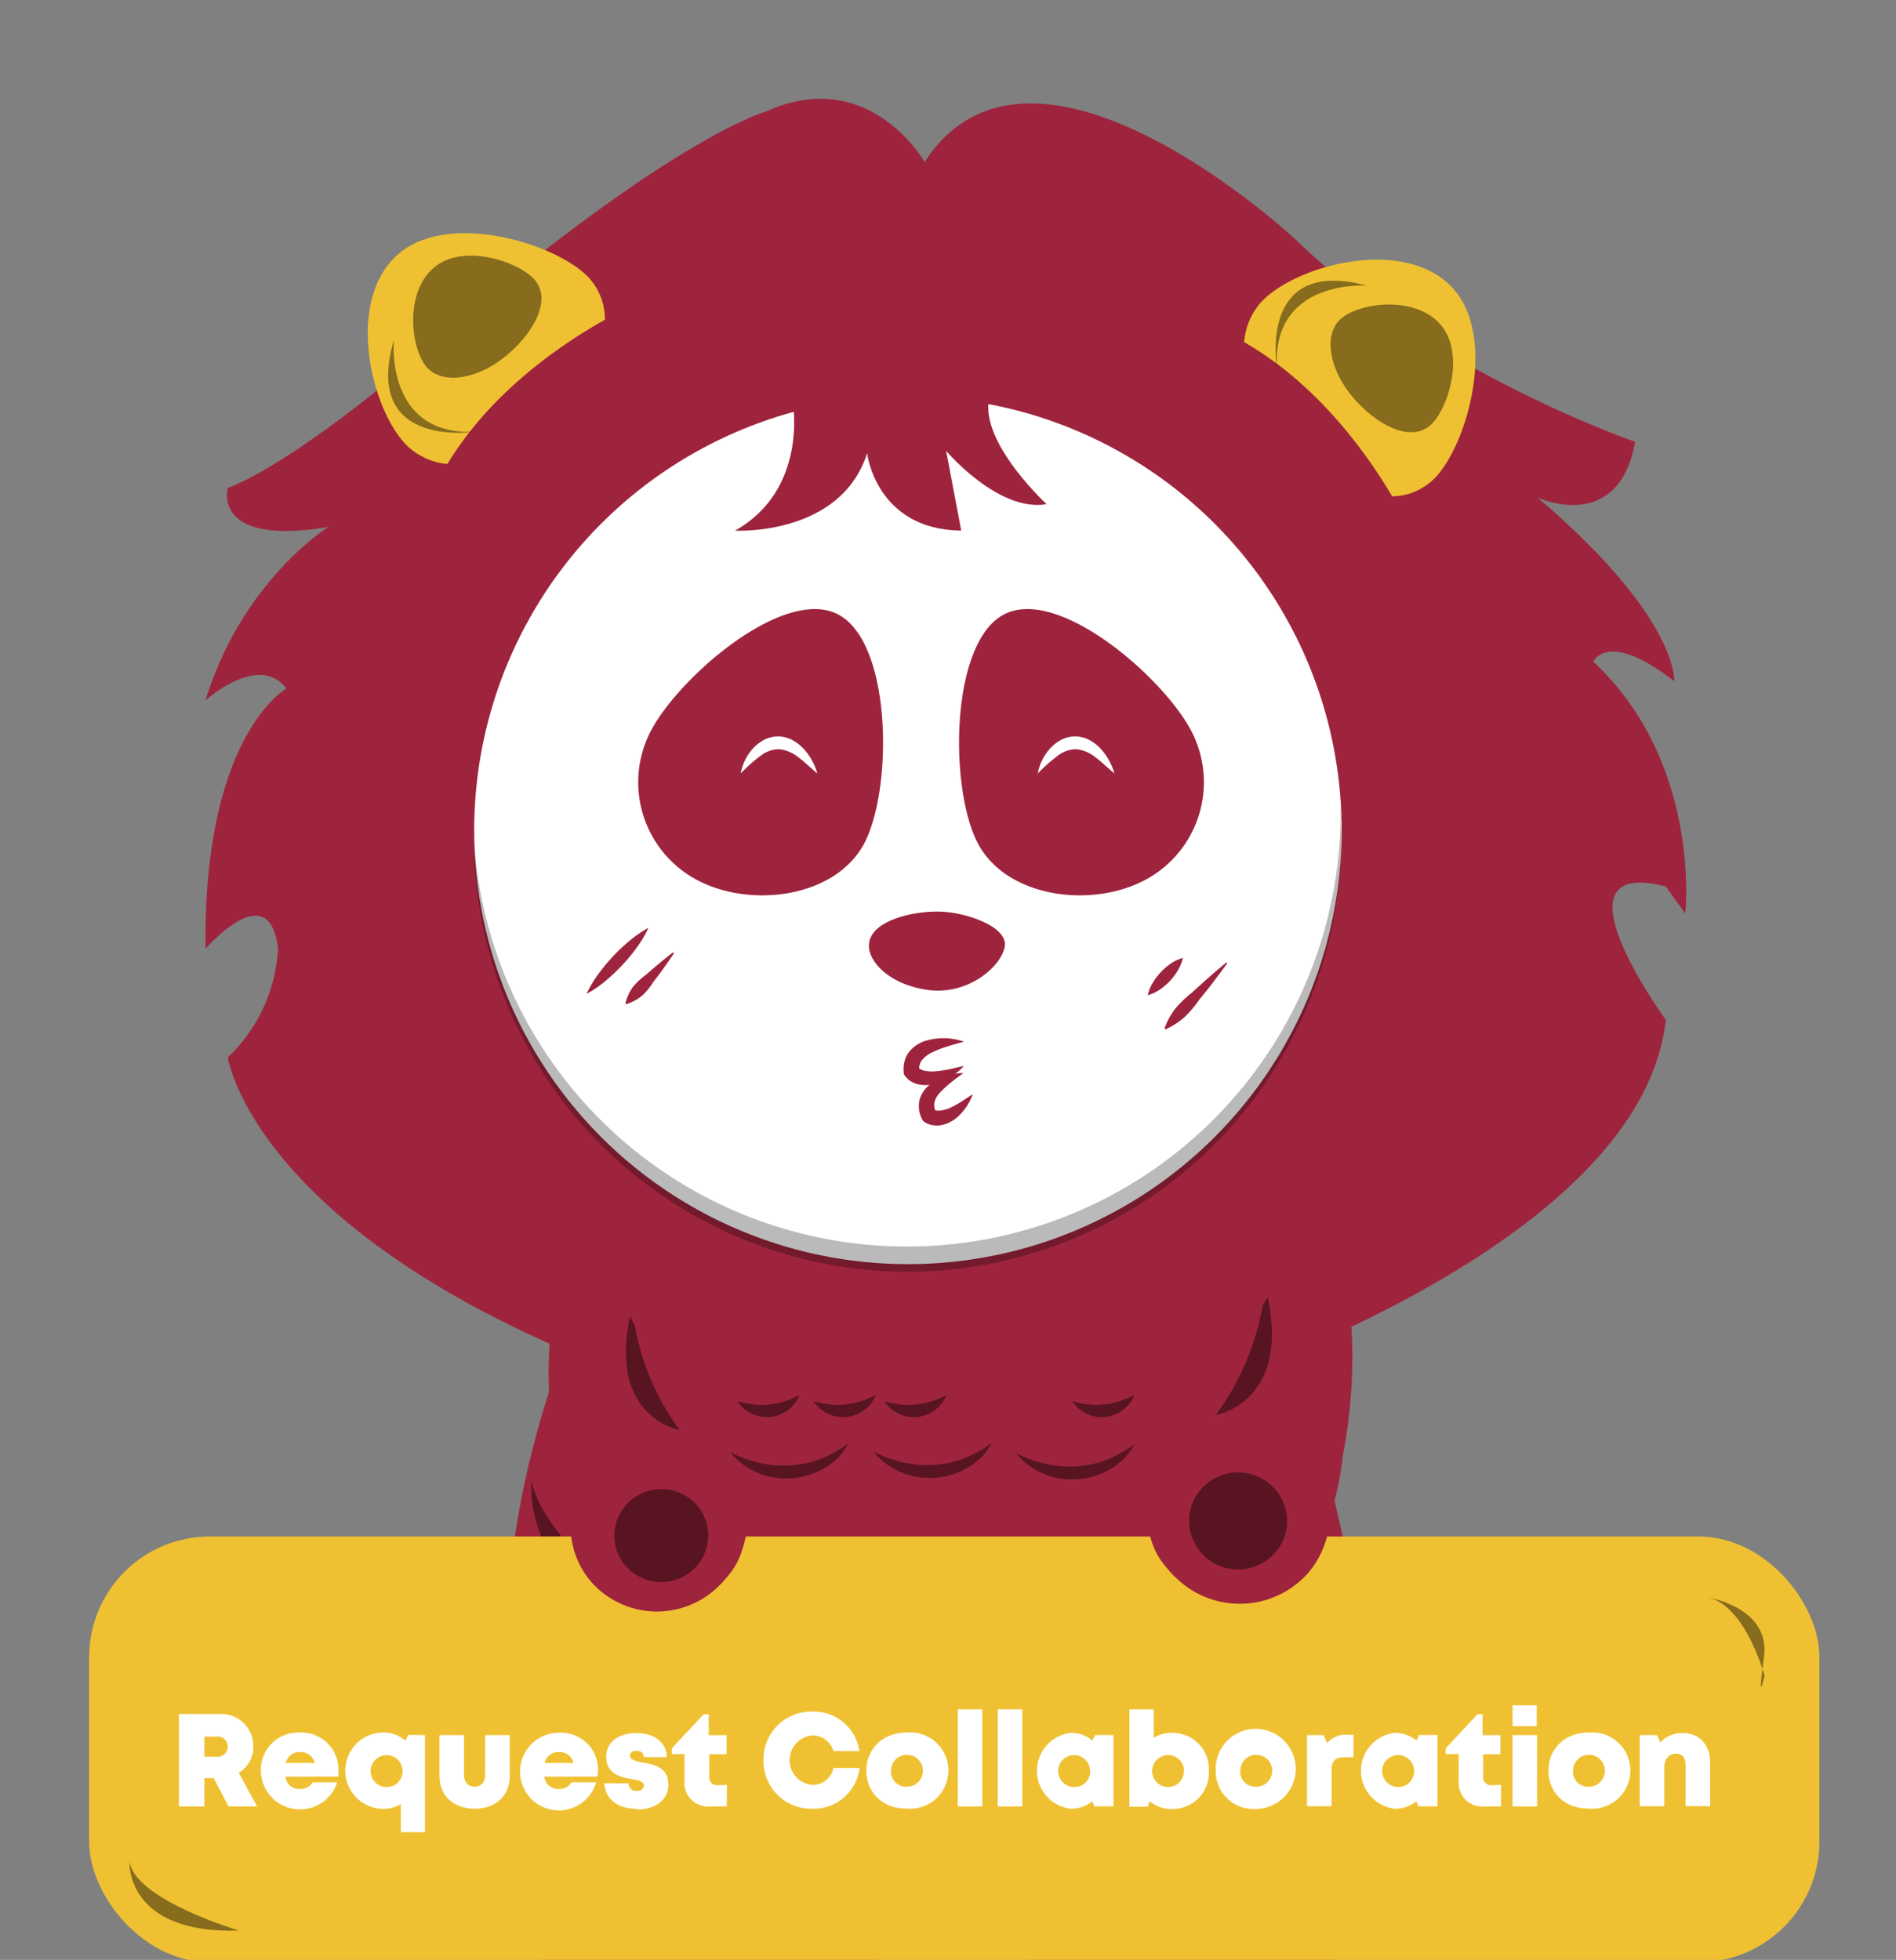
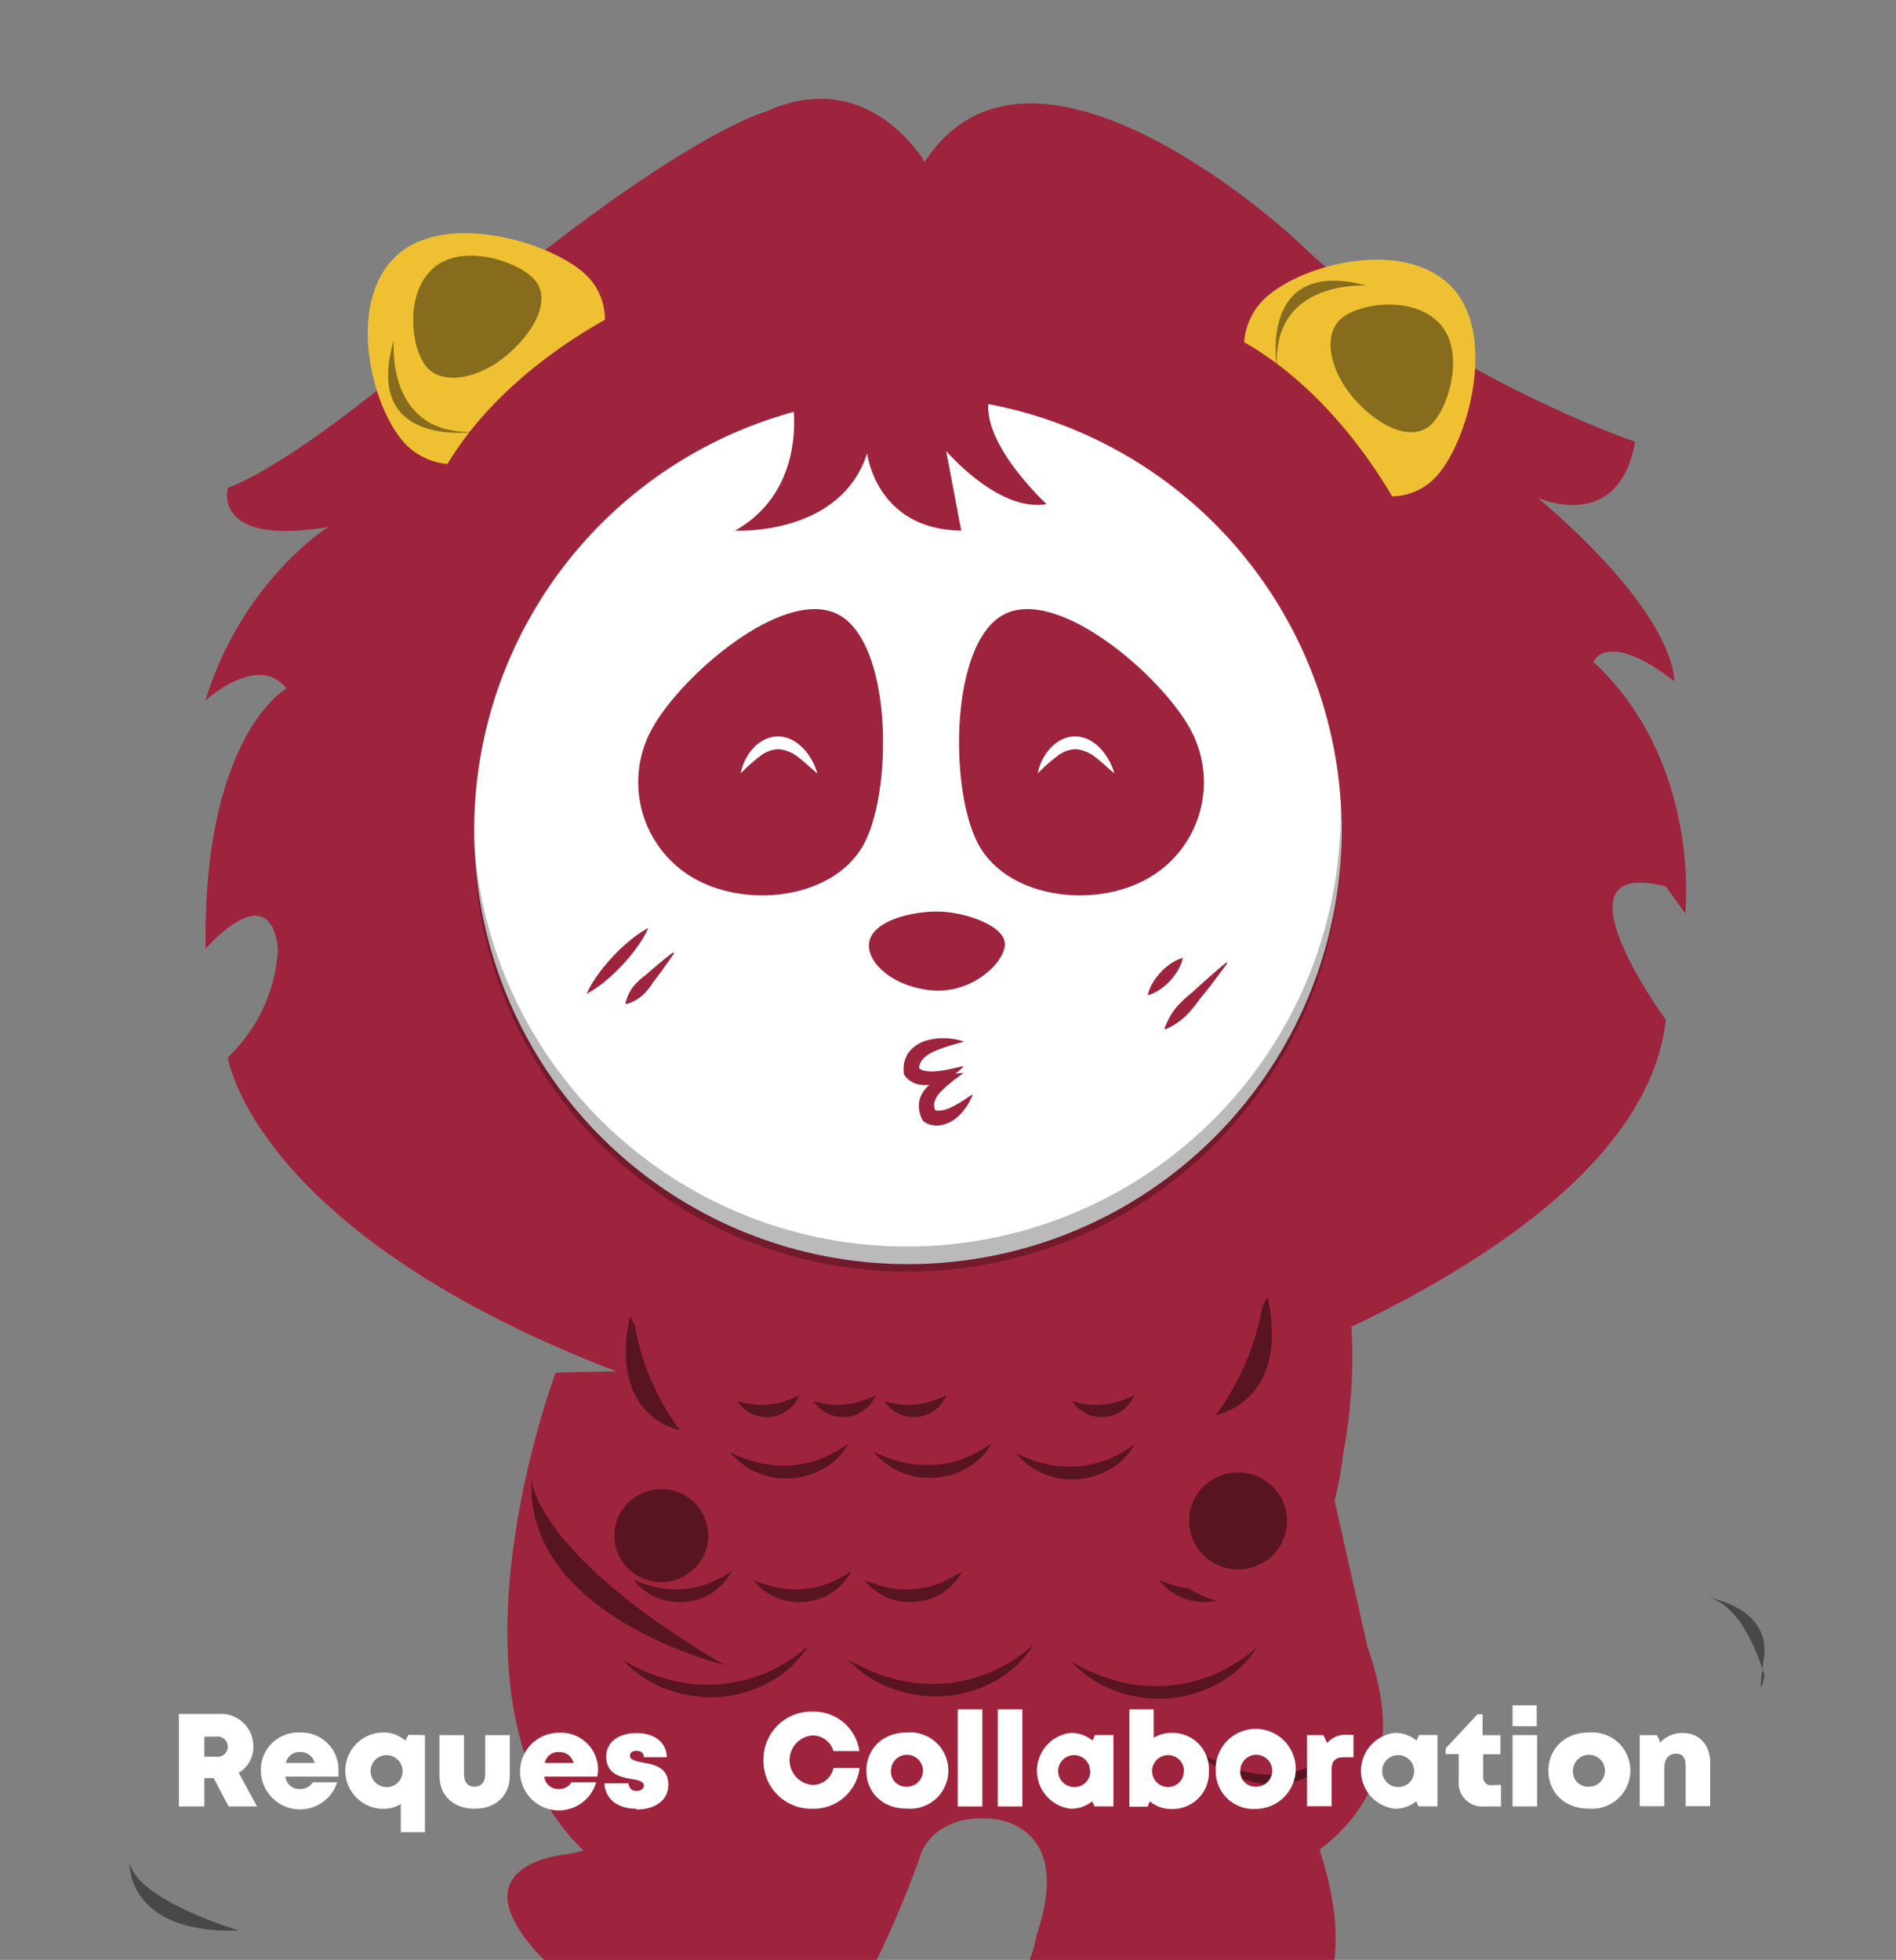
<svg xmlns="http://www.w3.org/2000/svg" viewBox="0 0 298 308">
  <rect x="0" y="0" width="298" height="308" fill="#808080" stroke="none" />
  <defs>
    <style>.cls-1{isolation:isolate;}.cls-2{fill:#9e243d;}.cls-3{fill:#efc132;}.cls-4,.cls-7{opacity:0.44;mix-blend-mode:soft-light;}.cls-5{fill:#fff;}.cls-6{opacity:0.27;}.cls-8{fill:none;}</style>
  </defs>
  <title>request collaboration</title>
  <g class="cls-1">
    <g id="Layer_1" data-name="Layer 1">
      <path class="cls-2" d="M145.33,25.45s-8.76-15.33-25-7.89c0,0-16.64,4.38-60,42.92,0,0-15.32,12.68-24.52,16.2,0,0-2.63,9.2,15.77,6.14,0,0-13.58,8.5-19.27,27.24,0,0,8.32-7.56,12.7-1.86,0,0-13.14,7.33-12.7,40.9,0,0,10.07-11.68,11.38,0a25.32,25.32,0,0,1-7.88,17.06s4.82,33.84,82.33,56.49c0,0,28.91,9.33,32,18.18,0,0,13.14-15.43,25.4-18.18,0,0,81.9-23,86.28-62.39,0,0-18.83-25.77,0-20.95l3.06,4.25s2.63-23.65-14.45-39.57c0,0,2.19-5.13,12.7,3.05,0,0,.88-9.8-21.46-28.84,0,0,12.7,5.87,15.33-8.77,0,0-32-11-53.43-31.85C203.57,37.58,162.4-.83,145.33,25.45Z" />
      <path class="cls-3" d="M70.32,72.92c6.83-11.31,17.87-18.81,24.75-22.67a9.64,9.64,0,0,0-2.91-7C86.72,38,69.43,32.84,61.88,40.61S58.59,64.78,64,70.06A10.62,10.62,0,0,0,70.32,72.92Z" />
      <path class="cls-4" d="M67.07,57.7c2.49,2.85,8.23,1.93,12.83-2.08S86.53,46.78,84,43.93s-11.28-5.81-15.88-1.81S64.58,54.84,67.07,57.7Z" />
      <path class="cls-4" d="M61.9,53.46s-1.43,15,12.68,14.4C74.58,67.86,56.87,70.58,61.9,53.46Z" />
      <path class="cls-3" d="M195.55,53.77C207,60.32,214.79,71.18,218.81,78a9.59,9.59,0,0,0,6.9-3.08c5.15-5.56,9.89-23,1.94-30.33s-24.25-2.7-29.4,2.86A10.6,10.6,0,0,0,195.55,53.77Z" />
      <path class="cls-4" d="M210.69,50.15c-2.8,2.56-1.73,8.28,2.38,12.78s9,6.4,11.8,3.85,5.53-11.42,1.41-15.92S213.49,47.6,210.69,50.15Z" />
      <path class="cls-4" d="M214.8,44.88s-15-1.07-14.09,13C200.71,57.91,197.56,40.27,214.8,44.88Z" />
      <circle class="cls-5" cx="142.7" cy="130.49" r="68.17" />
      <path class="cls-2" d="M124.6,63.21s2.48,13.68-9.07,20.18c0,0,16.59.92,20.76-12.17,0,0,1.36,12,14.79,12.17l-2.37-12.53s8.21,9.69,15.79,8.37c0,0-13.28-12.22-7.89-19.07C156.61,60.16,136.08,55.47,124.6,63.21Z" />
      <path class="cls-6" d="M210.81,128.89c0-.66-.06-1.33-.11-2a68.17,68.17,0,0,1-136.17,5.57c0,.67,0,1.33,0,2a68.17,68.17,0,1,0,136.23-5.58Z" />
      <path class="cls-2" d="M83.86,268s52.94,14.33,111.74-2c0,0,29.42-10.88,4.65-46.68L89.13,224.1S73.25,258.92,83.86,268Z" />
      <g class="cls-7">
        <path d="M97.46,230.4a19.55,19.55,0,0,0,3.7,1.11,13.92,13.92,0,0,0,7.12-.63,19.25,19.25,0,0,0,3.44-1.75,8.13,8.13,0,0,1-6.78,4.53A8.24,8.24,0,0,1,97.46,230.4Z" />
      </g>
      <g class="cls-7">
-         <path d="M114.85,230.4a19.55,19.55,0,0,0,3.7,1.11,13.92,13.92,0,0,0,7.12-.63,19.25,19.25,0,0,0,3.44-1.75,8.13,8.13,0,0,1-6.78,4.53A8.24,8.24,0,0,1,114.85,230.4Z" />
-       </g>
+         </g>
      <g class="cls-7">
        <path d="M131,230.4a19.34,19.34,0,0,0,3.7,1.11,14.07,14.07,0,0,0,3.6.15,13.9,13.9,0,0,0,3.51-.78,18.92,18.92,0,0,0,3.44-1.75,8.13,8.13,0,0,1-6.78,4.53A8.22,8.22,0,0,1,131,230.4Z" />
      </g>
      <g class="cls-7">
-         <path d="M173.85,230.4a19.55,19.55,0,0,0,3.7,1.11,13.92,13.92,0,0,0,7.12-.63,19.59,19.59,0,0,0,3.44-1.75,8.15,8.15,0,0,1-6.78,4.53A8.24,8.24,0,0,1,173.85,230.4Z" />
-       </g>
+         </g>
      <g class="cls-7">
        <path d="M95.88,242.06a21.33,21.33,0,0,0,5.15,1.87,17.38,17.38,0,0,0,5.23.32,17.75,17.75,0,0,0,5.09-1.26,21.8,21.8,0,0,0,4.73-2.77,12.6,12.6,0,0,1-20.2,1.84Z" />
      </g>
      <g class="cls-7">
        <path d="M120.34,241.61a21.37,21.37,0,0,0,5.15,1.88,17.53,17.53,0,0,0,10.32-.94,21.8,21.8,0,0,0,4.73-2.77,12.61,12.61,0,0,1-20.2,1.83Z" />
      </g>
      <g class="cls-7">
        <path d="M144.65,241.52a21.27,21.27,0,0,0,5.14,1.87,17.46,17.46,0,0,0,5.24.32,17.84,17.84,0,0,0,5.09-1.26,21.73,21.73,0,0,0,4.72-2.77,12.59,12.59,0,0,1-20.19,1.84Z" />
      </g>
      <g class="cls-7">
        <path d="M169.49,241.47a21.77,21.77,0,0,0,5.15,1.87A17.53,17.53,0,0,0,185,242.4a21.8,21.8,0,0,0,4.73-2.77,12.6,12.6,0,0,1-20.2,1.84Z" />
      </g>
      <path class="cls-2" d="M214.94,258.86,204.7,213.3,87.34,215.7s-19.7,52.17,4.38,75.11a24.38,24.38,0,0,1-2.8.61s-20.61,1.73,0,19.8c0,0,24.85,31.41,48.17-1.79a156.7,156.7,0,0,0,7.8-18.47s2.1-5.71,10.52-5.17c0,0,13.75.07,7.48,18.41h0a16.71,16.71,0,0,1-2.63,6.71s-12.06,15.64,17.05,14.7c0,0,43.38,6.08,30.09-34.95C216.31,284,220.32,273.9,214.94,258.86Z" />
      <g class="cls-7">
        <path d="M99.59,248.28a19.58,19.58,0,0,0,4,1.25,13.93,13.93,0,0,0,3.91.19,14.11,14.11,0,0,0,3.82-.87,19.57,19.57,0,0,0,3.69-1.94,8.91,8.91,0,0,1-7.33,4.81A9,9,0,0,1,99.59,248.28Z" />
      </g>
      <g class="cls-7">
        <path d="M118.38,248.28a19.58,19.58,0,0,0,4,1.25,14,14,0,0,0,3.92.19,14.13,14.13,0,0,0,3.81-.87,20,20,0,0,0,3.7-1.94,8.92,8.92,0,0,1-7.34,4.81A9,9,0,0,1,118.38,248.28Z" />
      </g>
      <g class="cls-7">
        <path d="M135.83,248.28a19.2,19.2,0,0,0,4,1.25,13.93,13.93,0,0,0,3.91.19,14.28,14.28,0,0,0,3.82-.87,19.57,19.57,0,0,0,3.69-1.94,8.91,8.91,0,0,1-7.33,4.81A9,9,0,0,1,135.83,248.28Z" />
      </g>
      <g class="cls-7">
        <path d="M182.13,248.28a19.58,19.58,0,0,0,4,1.25,13.93,13.93,0,0,0,3.91.19,14.11,14.11,0,0,0,3.82-.87,19.57,19.57,0,0,0,3.69-1.94,8.91,8.91,0,0,1-7.33,4.81A9,9,0,0,1,182.13,248.28Z" />
      </g>
      <g class="cls-7">
        <path d="M97.88,260.88a28.77,28.77,0,0,0,7.31,3.09,23.73,23.73,0,0,0,7.68.71,23,23,0,0,0,7.49-1.78,25.81,25.81,0,0,0,6.68-4.24,16.56,16.56,0,0,1-6,5.64,19.23,19.23,0,0,1-8,2.38,19.81,19.81,0,0,1-8.29-1.23A17.69,17.69,0,0,1,97.88,260.88Z" />
      </g>
      <g class="cls-7">
        <path d="M133.23,260.75a28.71,28.71,0,0,0,7.31,3.09,23.76,23.76,0,0,0,7.68.71,22.91,22.91,0,0,0,7.49-1.78,25.86,25.86,0,0,0,6.69-4.24,16.59,16.59,0,0,1-6,5.64,19.18,19.18,0,0,1-8,2.38,19.77,19.77,0,0,1-8.29-1.23A17.66,17.66,0,0,1,133.23,260.75Z" />
      </g>
      <g class="cls-7">
        <path d="M168.37,261.11a29,29,0,0,0,7.31,3.1,24.3,24.3,0,0,0,7.68.71,23,23,0,0,0,7.49-1.79,25.64,25.64,0,0,0,6.68-4.24,16.4,16.4,0,0,1-6,5.64,19.18,19.18,0,0,1-8,2.38,19.76,19.76,0,0,1-8.29-1.22A17.57,17.57,0,0,1,168.37,261.11Z" />
      </g>
      <ellipse class="cls-8" cx="148.55" cy="131.53" rx="156.45" ry="159.8" />
      <path class="cls-4" d="M83.55,232.47s.39,11.63,30.33,29.19C113.88,261.66,82.32,254,83.55,232.47Z" />
      <path class="cls-4" d="M213.25,271.54s-9.42,14.93-27.15,2.25C186.1,273.79,202.1,290.11,213.25,271.54Z" />
      <rect class="cls-8" x="-3.43" y="-7.16" width="301.92" height="315.52" />
-       <rect class="cls-3" x="14.01" y="241.46" width="271.95" height="66.9" rx="18.97" />
      <path class="cls-2" d="M198.22,197.29l11.2-3c5.93,14.78,1.63,34.47,1.63,34.47a46.26,46.26,0,0,1-2.07,9.67,14,14,0,0,1-3.59,9,14.35,14.35,0,0,1-20.38.69,15,15,0,0,1-1.6-1.7,11.57,11.57,0,0,1-2.54-4.64,14.29,14.29,0,0,1,2.82-14.16,13.8,13.8,0,0,1,6.28-4C197.84,214.56,198.22,197.29,198.22,197.29Z" />
      <ellipse class="cls-4" cx="194.12" cy="239.63" rx="7.61" ry="7.68" transform="matrix(0.07, -1, 1, 0.07, -58.62, 416.36)" />
      <path class="cls-4" d="M198.44,205.22a40.91,40.91,0,0,1-7.36,17.16s11.67-1.94,8.18-18.54" />
-       <path class="cls-2" d="M100,200.63l-10.76-2.91c-5.7,14.21-1.56,33.13-1.56,33.13a44.64,44.64,0,0,0,2,9.29,13.47,13.47,0,0,0,3.45,8.69,13.8,13.8,0,0,0,19.59.66,14.72,14.72,0,0,0,1.53-1.64,11.13,11.13,0,0,0,2.44-4.45,13.74,13.74,0,0,0-2.71-13.61,13.15,13.15,0,0,0-6-3.82C100.34,217.22,100,200.63,100,200.63Z" />
      <ellipse class="cls-4" cx="103.92" cy="241.32" rx="7.38" ry="7.31" transform="translate(-16.77 7.94) rotate(-4.05)" />
      <path class="cls-4" d="M99.77,208.25a39.22,39.22,0,0,0,7.07,16.48S95.63,222.87,99,206.92" />
      <path class="cls-4" d="M20.35,292.56s-.7,11.39,17.23,10.83C37.58,303.39,21.3,298.6,20.35,292.56Z" />
      <path class="cls-4" d="M268.18,251s10.23,1.42,9.06,9.57.1,2.79.1,2.79S274.27,251.92,268.18,251Z" />
      <path class="cls-5" d="M33.58,279.43H32.12v4.45h-4V269.35h6.3a5.07,5.07,0,0,1,5.4,5.14,4.66,4.66,0,0,1-2.3,4.1l2.88,5.29H35.93Zm-1.46-3.37H34a1.59,1.59,0,1,0,0-3.15H32.12Z" />
      <path class="cls-5" d="M53.18,279.19H44.86a2.17,2.17,0,0,0,2.29,1.95,2.25,2.25,0,0,0,2-1.05H53a6.15,6.15,0,0,1-12-1.82,5.85,5.85,0,0,1,6.09-6,5.82,5.82,0,0,1,6.11,5.87A7.12,7.12,0,0,1,53.18,279.19Zm-8.25-2.14h4.53a2.25,2.25,0,0,0-2.31-1.72A2.16,2.16,0,0,0,44.93,277.05Z" />
      <path class="cls-5" d="M66.79,272.67v15.25H63v-4.41a5.22,5.22,0,0,1-2.73.75,6,6,0,0,1,0-12,5.16,5.16,0,0,1,3.43,1.27l.5-.9Zm-3.52,5.6a2.51,2.51,0,1,0-2.51,2.57A2.47,2.47,0,0,0,63.27,278.27Z" />
      <path class="cls-5" d="M69.07,279.07v-6.4h3.86v6.23c0,1.18.64,1.88,1.67,1.88s1.66-.71,1.66-1.88v-6.23h3.86v6.4c0,3.13-2.21,5.17-5.52,5.17S69.07,282.2,69.07,279.07Z" />
      <path class="cls-5" d="M93.87,279.19H85.55a2.17,2.17,0,0,0,2.28,1.95,2.24,2.24,0,0,0,2-1.05H93.7a6.1,6.1,0,1,1-5.87-7.79A5.82,5.82,0,0,1,94,278.17,7.12,7.12,0,0,1,93.87,279.19Zm-8.25-2.14h4.53a2.26,2.26,0,0,0-2.32-1.72A2.16,2.16,0,0,0,85.62,277.05Z" />
      <path class="cls-5" d="M100,284.24c-3,0-4.91-1.61-5-4H98.8a1.16,1.16,0,0,0,1.3,1.2c.57,0,1.1-.29,1.1-.87s-.85-.83-1.92-1c-1.74-.28-4-.8-4-3.52,0-2.25,1.91-3.7,4.78-3.7s4.7,1.52,4.75,3.79h-3.62c0-.71-.48-1-1.18-1s-1,.31-1,.83.86.79,1.92,1c1.77.31,4.12.68,4.12,3.52,0,2.34-2,3.87-5,3.87Z" />
-       <path class="cls-5" d="M114.24,280.5v3.38h-2.65a3.69,3.69,0,0,1-4-4v-4.23h-2v-.9l5-5.35h.8v3.28h2.81v3h-2.72v3.57a1.2,1.2,0,0,0,1.3,1.29Z" />
      <path class="cls-5" d="M120,276.63a7.5,7.5,0,0,1,7.72-7.65,7.22,7.22,0,0,1,7.35,6.2H131a3.43,3.43,0,0,0-3.28-2.46,3.9,3.9,0,0,0,0,7.78,3.33,3.33,0,0,0,3.28-2.67h4.1a7.25,7.25,0,0,1-7.39,6.41A7.49,7.49,0,0,1,120,276.63Z" />
      <path class="cls-5" d="M136.17,278.27c0-3.47,2.63-6,6.29-6a6,6,0,1,1,0,11.94C138.8,284.24,136.17,281.74,136.17,278.27Zm6.29,2.51a2.51,2.51,0,1,0-2.42-2.51,2.36,2.36,0,0,0,2.42,2.51Z" />
      <path class="cls-5" d="M150.53,268.62h3.86v15.26h-3.86Z" />
      <path class="cls-5" d="M156.82,268.62h3.86v15.26h-3.86Z" />
      <path class="cls-5" d="M175,272.66v11.21h-3l-.33-.8a5.27,5.27,0,0,1-3.38,1.17,6,6,0,0,1,0-11.92,5.26,5.26,0,0,1,3.42,1.21l.4-.87Zm-3.67,5.61a2.51,2.51,0,1,0-2.51,2.56A2.47,2.47,0,0,0,171.36,278.27Z" />
      <path class="cls-5" d="M190,278.28a5.7,5.7,0,0,1-5.89,6,5.15,5.15,0,0,1-3.38-1.2l-.36.84h-2.86V268.62h3.82v4.47a5.27,5.27,0,0,1,2.78-.77A5.7,5.7,0,0,1,190,278.28Zm-3.9,0a2.51,2.51,0,1,0-2.51,2.55A2.46,2.46,0,0,0,186.06,278.28Z" />
      <path class="cls-5" d="M191.08,278.27a6.29,6.29,0,1,1,6.28,6A5.92,5.92,0,0,1,191.08,278.27Zm6.28,2.51a2.51,2.51,0,1,0-2.42-2.51,2.36,2.36,0,0,0,2.42,2.51Z" />
      <path class="cls-5" d="M212.73,272.62v3.53h-1.5c-1.37,0-1.94.6-1.94,2v5.7h-3.86V272.67H208l.6,1.25a3.72,3.72,0,0,1,3.08-1.3Z" />
      <path class="cls-5" d="M225.93,272.66v11.21h-3l-.33-.8a5.27,5.27,0,0,1-3.38,1.17,6,6,0,0,1,0-11.92,5.28,5.28,0,0,1,3.42,1.21l.39-.87Zm-3.67,5.61a2.51,2.51,0,1,0-2.51,2.56A2.47,2.47,0,0,0,222.26,278.27Z" />
      <path class="cls-5" d="M235.92,280.5v3.38h-2.65a3.69,3.69,0,0,1-4-4v-4.23h-2.05v-.9l5-5.35h.8v3.28h2.81v3h-2.72v3.57a1.2,1.2,0,0,0,1.3,1.29Z" />
      <path class="cls-5" d="M237.73,272.67h3.86v11.21h-3.86Zm0-4.68h3.8v3.28h-3.8Z" />
      <path class="cls-5" d="M243.37,278.27c0-3.47,2.62-6,6.28-6a6,6,0,1,1,0,11.94C246,284.24,243.37,281.74,243.37,278.27Zm6.28,2.51a2.51,2.51,0,1,0-2.42-2.51,2.35,2.35,0,0,0,2.42,2.51Z" />
      <path class="cls-5" d="M268.79,277v6.84h-3.85v-6.3c0-1.31-.49-1.95-1.47-1.95-1.2,0-1.89.84-1.89,2.26v6h-3.86V272.67h2.71l.53,1.16a4.63,4.63,0,0,1,3.52-1.49C267.09,272.34,268.79,274.19,268.79,277Z" />
      <path class="cls-4" d="M115.84,220.19a18.32,18.32,0,0,0,2.62.52,11.18,11.18,0,0,0,2.38,0,11.3,11.3,0,0,0,2.33-.46,17.94,17.94,0,0,0,2.49-1,5.55,5.55,0,0,1-9.82.88Z" />
      <path class="cls-4" d="M127.82,220.19a18.32,18.32,0,0,0,2.62.52,11.18,11.18,0,0,0,2.38,0,11.3,11.3,0,0,0,2.33-.46,17.94,17.94,0,0,0,2.49-1,5.55,5.55,0,0,1-9.82.88Z" />
      <path class="cls-4" d="M138.94,220.19a18.6,18.6,0,0,0,2.62.52,11.18,11.18,0,0,0,2.38,0,11.3,11.3,0,0,0,2.33-.46,17.47,17.47,0,0,0,2.49-1,5.55,5.55,0,0,1-9.82.88Z" />
      <path class="cls-4" d="M168.46,220.19a18.32,18.32,0,0,0,2.62.52,11.18,11.18,0,0,0,2.38,0,11.3,11.3,0,0,0,2.33-.46,17.47,17.47,0,0,0,2.49-1,5.55,5.55,0,0,1-9.82.88Z" />
      <path class="cls-4" d="M114.75,228.22a22,22,0,0,0,4.74,1.7,16.5,16.5,0,0,0,4.79.36,15.85,15.85,0,0,0,4.67-1,19.8,19.8,0,0,0,4.39-2.45,9.58,9.58,0,0,1-3.7,3.85,11.71,11.71,0,0,1-5.23,1.63A11.35,11.35,0,0,1,114.75,228.22Z" />
      <path class="cls-4" d="M137.28,228.14a22.79,22.79,0,0,0,4.75,1.7,16.81,16.81,0,0,0,4.78.36,15.84,15.84,0,0,0,4.68-1,19.8,19.8,0,0,0,4.39-2.45,9.7,9.7,0,0,1-3.7,3.85,11.61,11.61,0,0,1-5.23,1.62A11.35,11.35,0,0,1,137.28,228.14Z" />
      <path class="cls-4" d="M159.69,228.37a22,22,0,0,0,4.74,1.7,16.5,16.5,0,0,0,4.79.36,15.85,15.85,0,0,0,4.67-1,19.4,19.4,0,0,0,4.39-2.45,9.58,9.58,0,0,1-3.7,3.85,11.71,11.71,0,0,1-5.23,1.63A11.33,11.33,0,0,1,159.69,228.37Z" />
      <rect class="cls-8" x="2.9" y="-7.6" width="295.04" height="315.96" />
      <path class="cls-2" d="M136.65,147.9c-.67,2.83,2.91,6.85,9.28,7.68s11.6-3.85,12-6.93-6.22-5.34-10.35-5.4S137.43,144.58,136.65,147.9Z" />
      <path class="cls-2" d="M151.52,163.69c-.9.27-1.77.48-2.61.76a16.64,16.64,0,0,0-2.35.9,4.65,4.65,0,0,0-1.66,1.26,2.35,2.35,0,0,0-.43,1.64l-.16-.51c-.06-.1,0,0,0,0l.08.09.24.18a2.85,2.85,0,0,0,.7.26,6.51,6.51,0,0,0,1.85.08,21.14,21.14,0,0,0,2.1-.33c.72-.15,1.44-.35,2.22-.49a10.29,10.29,0,0,1-3.91,2.62,6.44,6.44,0,0,1-2.59.36,4.26,4.26,0,0,1-1.44-.37,3.66,3.66,0,0,1-.7-.43,4.28,4.28,0,0,1-.33-.29,2.38,2.38,0,0,1-.35-.44l-.14-.22,0-.29a4.89,4.89,0,0,1,.15-1.77,4.06,4.06,0,0,1,.88-1.62,5.59,5.59,0,0,1,2.81-1.63,9.31,9.31,0,0,1,2.9-.28A10,10,0,0,1,151.52,163.69Z" />
      <path class="cls-2" d="M151.42,168.62c-.69.54-1.37,1-2,1.53a16,16,0,0,0-1.68,1.56,3.39,3.39,0,0,0-.89,1.57,2.5,2.5,0,0,0,.26,1.49l-.32-.38c-.08-.06,0,0,0,0l.1.05.27.08a2.36,2.36,0,0,0,.66,0,5.12,5.12,0,0,0,1.6-.47,17.23,17.23,0,0,0,1.7-.94c.58-.36,1.13-.77,1.77-1.14a8.82,8.82,0,0,1-2.47,3.63,5.54,5.54,0,0,1-2.18,1.15,4,4,0,0,1-1.4.11,5.11,5.11,0,0,1-.74-.15l-.38-.15a2.31,2.31,0,0,1-.44-.26l-.19-.14L145,176a4.35,4.35,0,0,1-.43-3.3,4.67,4.67,0,0,1,1.86-2.46,8.23,8.23,0,0,1,2.44-1.19A8.71,8.71,0,0,1,151.42,168.62Z" />
      <path class="cls-2" d="M135.8,132.6c-4.54,8.47-17.82,10.2-26.3,5.66a17.39,17.39,0,0,1-7.13-23.54c4.53-8.47,20.95-22.66,29.42-18.13S140.33,124.13,135.8,132.6Z" />
      <path class="cls-2" d="M153.73,132.6c4.53,8.47,17.82,10.2,26.3,5.66a17.39,17.39,0,0,0,7.13-23.54c-4.53-8.47-20.95-22.66-29.42-18.13S149.2,124.13,153.73,132.6Z" />
      <path class="cls-5" d="M163.11,121.55a8,8,0,0,1,1.83-3.81,6.43,6.43,0,0,1,1.77-1.43,4.82,4.82,0,0,1,2.38-.58,5,5,0,0,1,2.33.67,7,7,0,0,1,1.73,1.44,9.51,9.51,0,0,1,2,3.71c-1.08-.9-2-1.82-3-2.56a5.7,5.7,0,0,0-3.05-1.26,4.9,4.9,0,0,0-3,1.15A25.23,25.23,0,0,0,163.11,121.55Z" />
      <path class="cls-5" d="M116.42,121.55a8,8,0,0,1,1.82-3.81,6.58,6.58,0,0,1,1.77-1.43,4.82,4.82,0,0,1,2.38-.58,4.94,4.94,0,0,1,2.33.67,7.23,7.23,0,0,1,1.74,1.44,9.61,9.61,0,0,1,2,3.71c-1.08-.9-2-1.82-3-2.56a5.75,5.75,0,0,0-3.06-1.26,4.92,4.92,0,0,0-3,1.15A24.37,24.37,0,0,0,116.42,121.55Z" />
      <path class="cls-2" d="M101.92,145.81a18,18,0,0,1-1.86,3.13,27.28,27.28,0,0,1-2.27,2.74,28.61,28.61,0,0,1-2.59,2.45,17.42,17.42,0,0,1-3,2.05,17.35,17.35,0,0,1,1.86-3.13,29.72,29.72,0,0,1,2.27-2.74,28.5,28.5,0,0,1,2.59-2.44A17.87,17.87,0,0,1,101.92,145.81Z" />
      <path class="cls-2" d="M105.93,149.82c-.51.77-1.05,1.51-1.58,2.27s-1.09,1.48-1.65,2.2a10.78,10.78,0,0,1-1.72,2.13,7.09,7.09,0,0,1-2.53,1.38l-.15-.14a7.15,7.15,0,0,1,1.22-2.61,11.13,11.13,0,0,1,2-1.86c.69-.6,1.38-1.2,2.09-1.79s1.42-1.16,2.16-1.72Z" />
      <path class="cls-2" d="M185.92,150.53a6.83,6.83,0,0,1-.81,2,9.68,9.68,0,0,1-1.22,1.62,9.32,9.32,0,0,1-1.54,1.32,6.3,6.3,0,0,1-1.95.93,6.33,6.33,0,0,1,.81-2,9.21,9.21,0,0,1,1.22-1.61,9.38,9.38,0,0,1,1.54-1.33A6.3,6.3,0,0,1,185.92,150.53Z" />
      <path class="cls-2" d="M192.89,151.37c-.69,1-1.42,1.91-2.13,2.87s-1.46,1.87-2.21,2.79a18.2,18.2,0,0,1-2.29,2.73,11.31,11.31,0,0,1-3.08,2l-.15-.14a11.33,11.33,0,0,1,1.77-3.21,18.7,18.7,0,0,1,2.58-2.45c.87-.81,1.75-1.6,2.65-2.39s1.79-1.56,2.72-2.32Z" />
    </g>
  </g>
</svg>